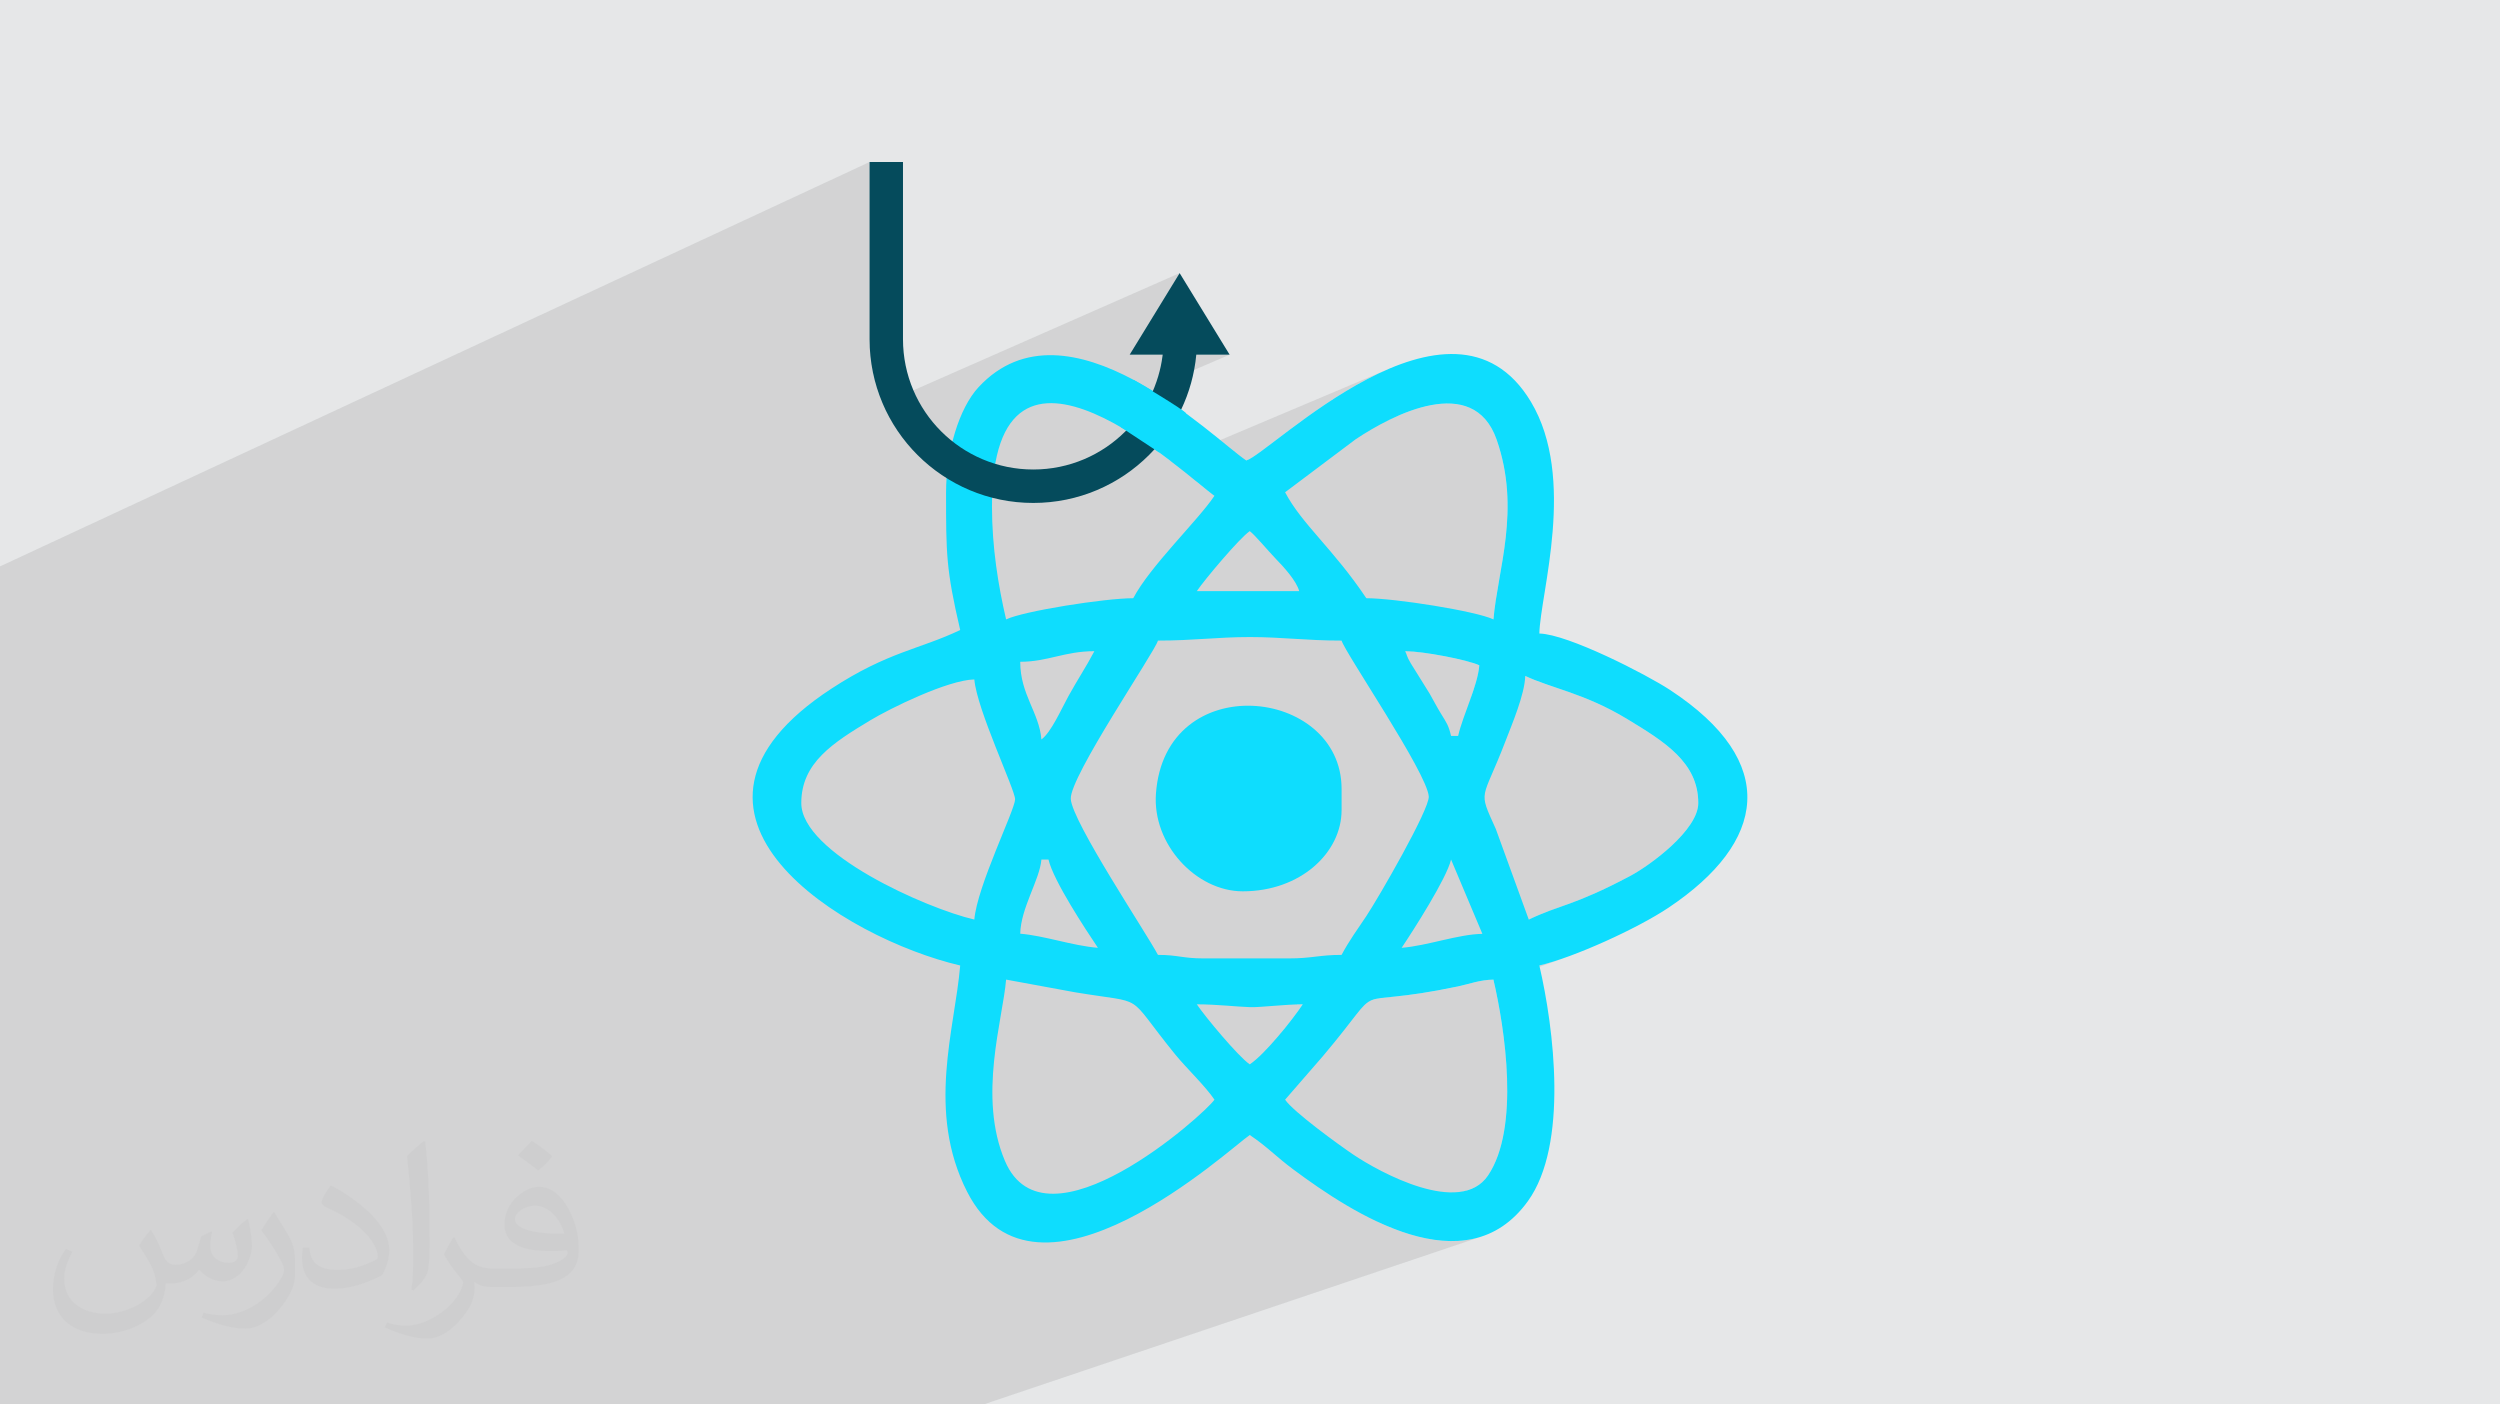
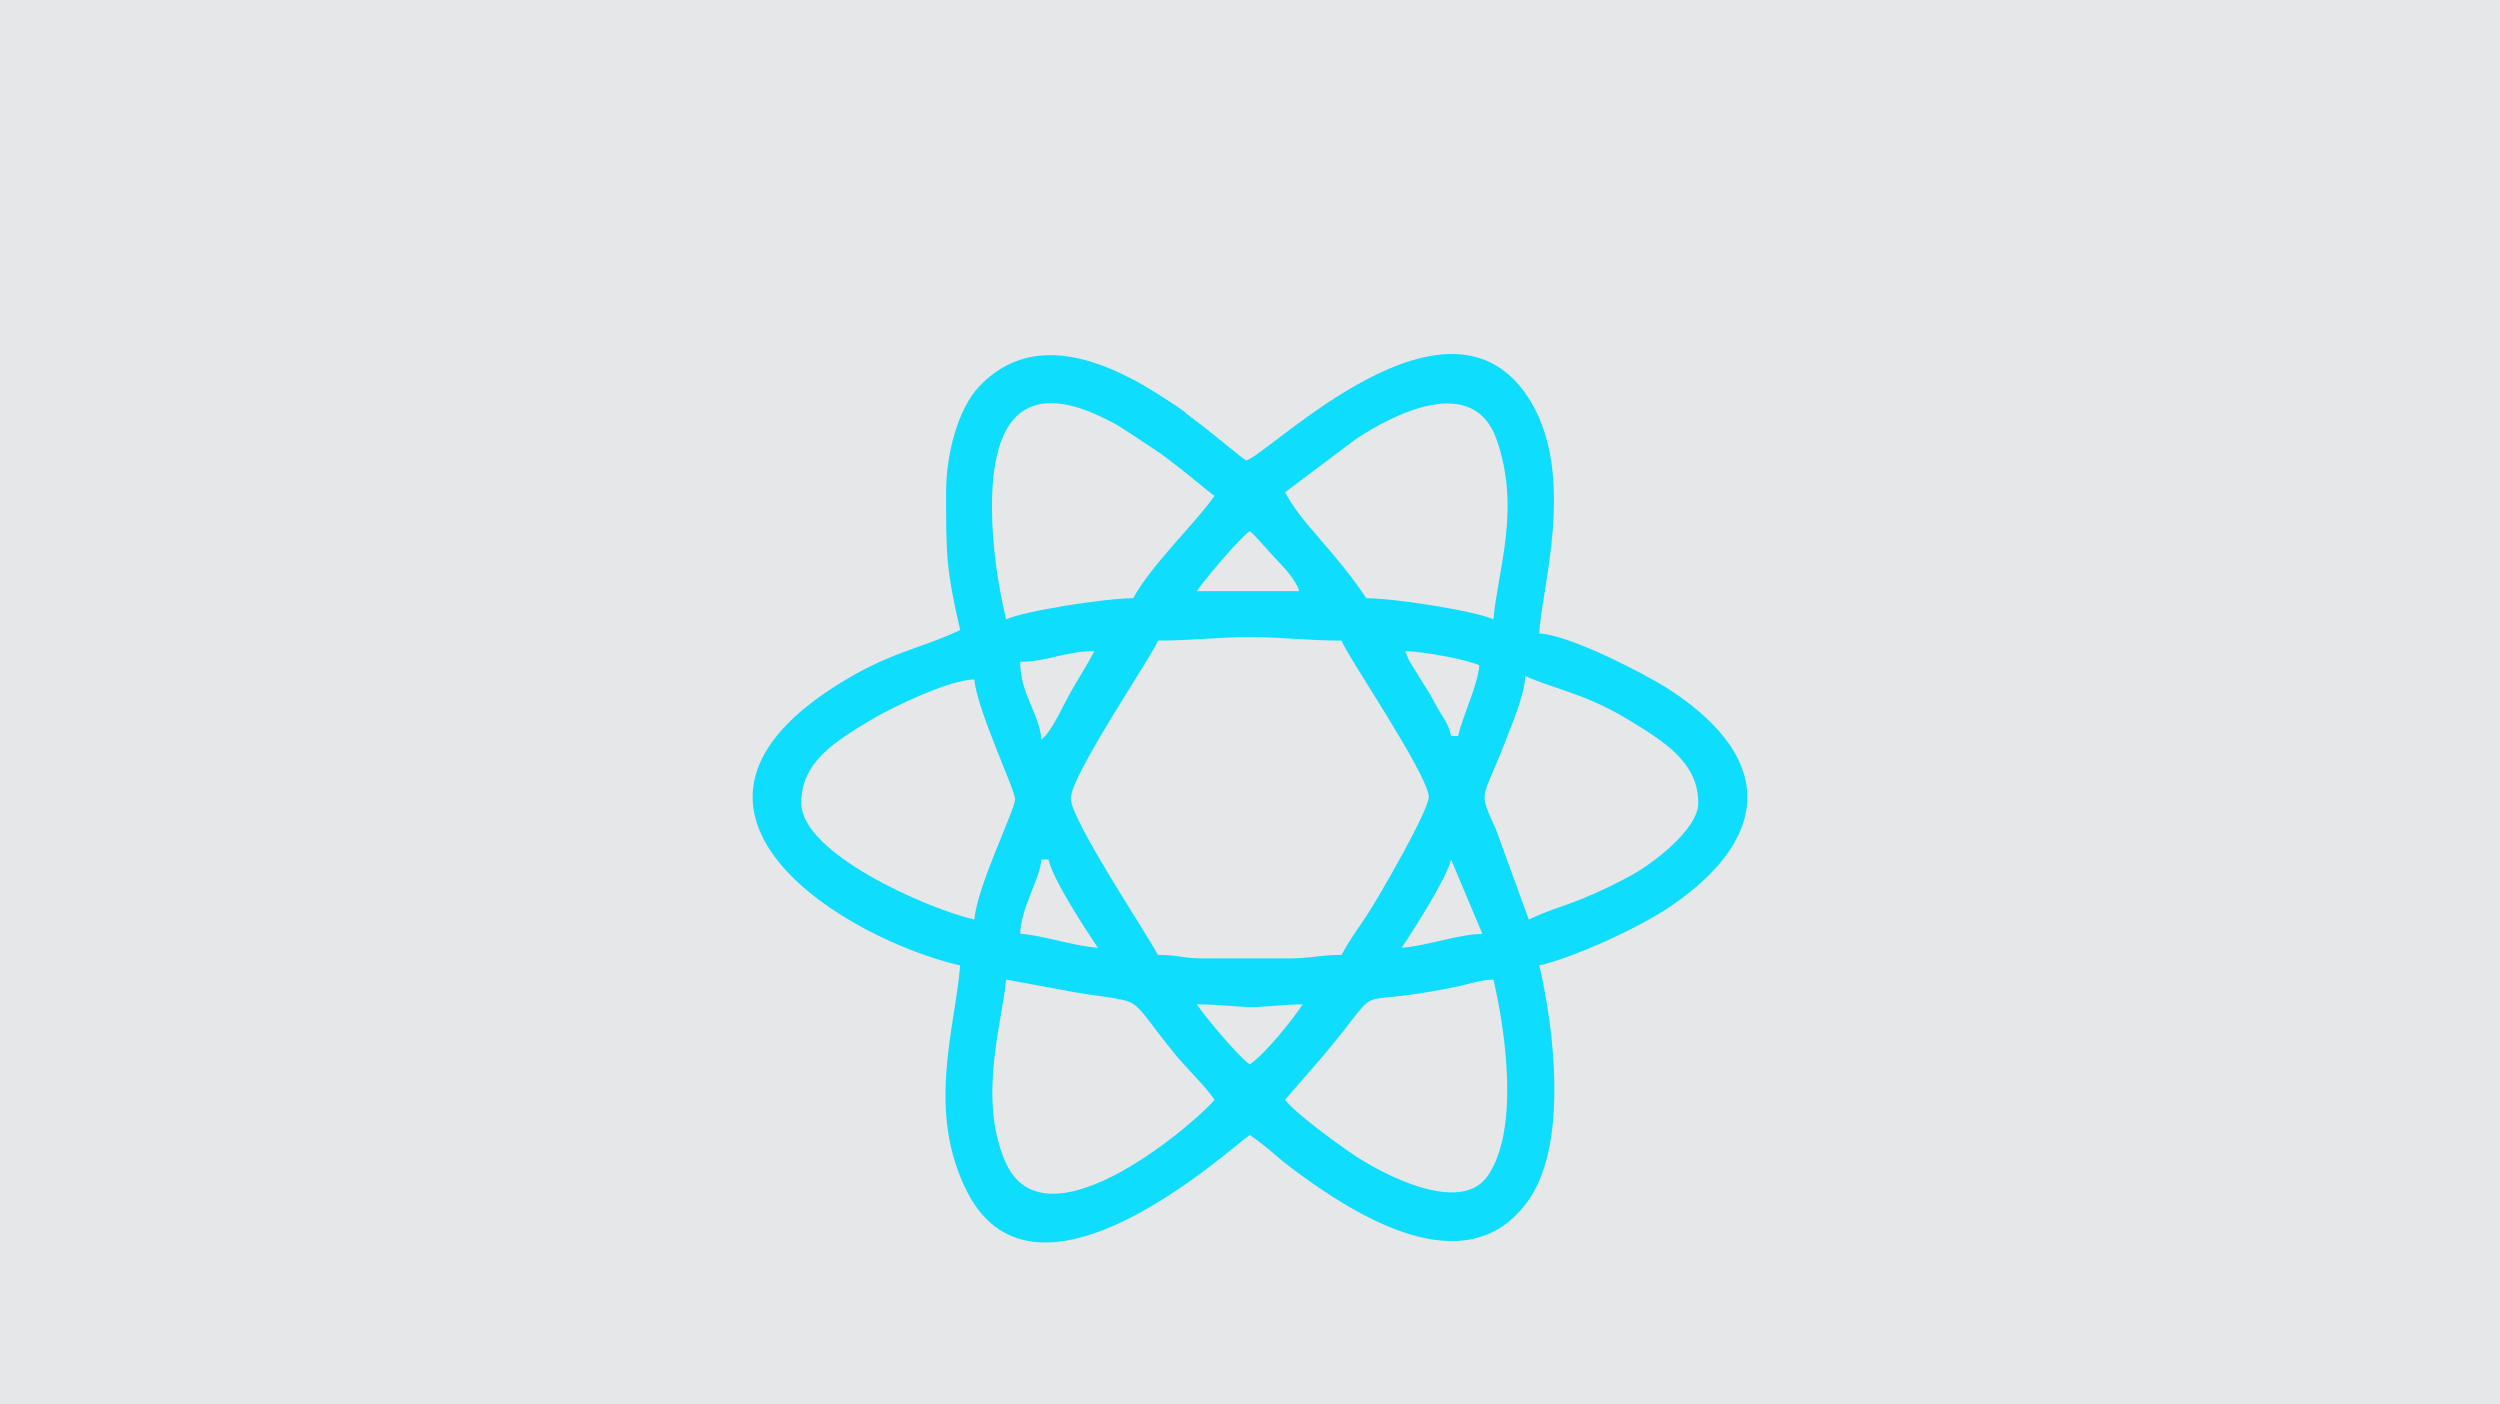
<svg xmlns="http://www.w3.org/2000/svg" xml:space="preserve" width="94.192mm" height="52.917mm" version="1.1" style="shape-rendering:geometricPrecision; text-rendering:geometricPrecision; image-rendering:optimizeQuality; fill-rule:evenodd; clip-rule:evenodd" viewBox="0 0 9404.92 5283.66">
  <defs>
    <style type="text/css">
   
    .fil3 {fill:#0EDDFE}
    .fil0 {fill:#E6E7E8}
    .fil4 {fill:#054B5C;fill-rule:nonzero}
    .fil2 {fill:#373435;fill-opacity:0.031}
    .fil1 {fill:#2B2A29;fill-opacity:0.102}
   
  </style>
  </defs>
  <g id="Layer_x0020_1">
    <polygon class="fil0" points="-0,0 9404.92,0 9404.92,5283.66 -0,5283.66 " />
-     <polygon class="fil1" points="-0,3324.9 -0,3277.19 -0,3271.91 -0,3228.73 -0,3212.18 -0,3208.64 -0,3180.84 -0,3068.04 -0,3035.69 -0,2981.43 -0,2739.47 -0,2737.64 -0,2130.74 3271.2,609.47 3271.2,1274.07 3271.18,1276.09 3271.38,1291.98 3271.98,1307.78 3272.97,1323.48 3274.36,1339.05 3276.13,1354.53 3278.28,1369.89 3280.8,1385.11 3283.7,1400.21 3286.95,1415.18 3290.58,1430.02 3294.55,1444.7 3298.88,1459.24 3303.55,1473.63 3308.56,1487.86 3313.91,1501.93 3319.59,1515.84 3321.02,1519.11 4437.71,1027.4 4249.67,1334.26 4373.88,1334.26 4370.95,1355.14 4367.16,1375.74 4363.08,1393.54 4500.4,1334.26 4625.76,1334.26 4343.27,1455.83 4335.86,1473.65 4327.26,1492.09 4317.93,1510.11 4307.9,1527.68 4297.16,1544.79 4285.75,1561.41 4273.69,1577.53 4260.99,1593.13 4247.67,1608.19 4237,1619.3 4262.62,1635.01 4298.29,1658.32 4332.97,1682.2 4359.55,1701.34 4360.74,1702.13 4360.68,1702.16 4366.39,1706.28 4398.31,1730.13 4403.89,1734.43 5227.53,1386.46 5185.66,1405.26 5144.23,1425.95 5103.42,1448.17 5063.42,1471.57 5024.4,1495.82 4986.54,1520.58 4950.03,1545.49 4915.03,1570.22 4881.73,1594.44 4850.32,1617.78 4820.97,1639.93 4793.85,1660.51 4769.17,1679.21 4747.07,1695.66 4727.77,1709.55 4711.43,1720.52 4698.22,1728.21 4500.58,1811.12 4505.8,1815.37 4526.35,1832.15 4543.86,1846.31 4557.68,1857.16 5266.5,1561.11 5285.8,1553.2 5305.31,1545.87 5324.95,1539.2 5344.65,1533.28 5364.34,1528.19 5383.96,1524.02 5403.43,1520.86 5422.69,1518.8 5441.65,1517.92 5460.26,1518.31 5478.45,1520.07 5496.14,1523.26 5513.26,1527.99 5529.75,1534.34 5545.52,1542.39 5560.53,1552.24 5574.69,1563.97 5587.93,1577.67 5600.18,1593.43 5611.38,1611.32 5621.46,1631.45 5630.34,1653.9 5638.43,1678.46 5645.52,1702.81 5651.64,1726.96 5656.85,1750.88 5661.18,1774.59 5664.68,1798.09 5667.42,1821.36 5669.42,1844.43 5670.72,1867.27 5671.39,1889.9 5671.47,1912.3 5671,1934.49 5670.04,1956.46 5668.62,1978.2 5666.79,1999.7 5664.6,2020.99 5662.1,2042.06 5659.32,2062.9 5656.33,2083.5 5653.16,2103.87 5649.86,2124.02 5646.48,2143.94 5643.06,2163.62 5639.65,2183.07 5636.3,2202.3 5633.05,2221.28 5629.96,2240.02 5627.05,2258.53 5624.4,2276.79 5622.02,2294.83 5619.98,2312.62 5618.32,2330.16 5312.35,2450.96 5315.75,2451.19 5333.29,2452.89 5352.19,2455.16 5372.15,2457.94 5392.81,2461.15 5413.84,2464.75 5434.93,2468.63 5455.72,2472.77 5475.9,2477.07 5495.11,2481.48 5513.03,2485.95 5529.33,2490.38 5543.67,2494.72 5555.72,2498.91 5565.14,2502.88 5563.39,2517.86 5560.63,2533.41 5557.01,2549.47 5552.61,2565.96 5547.6,2582.78 5542.07,2599.87 5536.15,2617.16 5534.54,2621.68 5737.87,2542.73 5737.87,2542.74 5746.76,2546.88 5755.86,2550.91 5765.16,2554.81 5774.68,2558.63 5784.39,2562.38 5794.31,2566.08 5804.43,2569.73 5814.77,2573.37 5825.29,2577.02 5836.02,2580.69 5846.95,2584.4 5858.08,2588.16 5869.4,2592.02 5880.92,2595.95 5892.64,2600 5904.55,2604.2 5916.65,2608.54 5928.95,2613.05 5941.44,2617.75 5954.12,2622.66 5966.99,2627.79 5980.04,2633.17 5993.29,2638.82 6006.72,2644.75 6020.34,2650.98 6034.13,2657.53 6048.11,2664.41 6062.28,2671.66 6076.63,2679.27 6091.16,2687.28 6105.87,2695.71 6120.75,2704.57 6146.9,2720.47 6172.59,2736.33 6197.64,2752.25 6221.88,2768.38 6245.16,2784.81 6267.28,2801.69 6288.11,2819.12 6307.46,2837.23 6325.16,2856.15 6341.05,2875.98 6354.96,2896.84 6366.71,2918.87 6376.15,2942.19 6383.1,2966.9 6387.39,2993.14 6388.86,3021.02 6386.82,3040.28 6381,3060.1 6371.8,3080.31 6359.63,3100.72 6344.91,3121.14 6328.05,3141.42 6309.46,3161.36 6289.54,3180.77 6268.72,3199.5 6247.4,3217.33 6225.99,3234.1 6204.93,3249.63 6184.59,3263.74 6165.41,3276.24 6147.78,3286.95 6132.14,3295.7 6112.59,3305.98 6093.94,3315.6 6076.18,3324.58 6059.26,3332.96 6043.11,3340.78 6027.71,3348.06 6013.03,3354.85 5999,3361.17 5985.6,3367.05 5972.77,3372.54 5960.48,3377.67 5948.67,3382.45 5937.33,3386.93 5926.39,3391.16 5915.81,3395.14 5905.57,3398.93 5806.5,3435.14 5802.14,3436.88 5792.48,3440.86 5782.6,3445.06 5772.44,3449.55 5761.98,3454.32 5751.16,3459.42 4877.38,3778.66 4887.83,3778.36 4900.92,3778.23 4892.83,3790.02 4883.43,3803.22 4872.87,3817.57 4861.32,3832.86 4848.93,3848.84 4835.85,3865.29 4822.24,3881.96 4818.13,3886.87 5160.48,3762.54 5168.11,3759.89 5176.48,3757.73 5185.81,3755.94 5196.28,3754.42 5208.11,3753.02 5221.48,3751.63 5236.6,3750.11 5253.68,3748.37 5272.9,3746.25 5294.47,3743.65 5318.61,3740.44 5345.49,3736.49 5375.32,3731.7 5408.31,3725.92 5444.65,3719.04 5484.55,3710.93 5492.97,3709.07 5501.2,3707.13 5509.27,3705.11 5517.21,3703.04 5525.07,3700.97 5532.89,3698.9 5540.72,3696.88 5548.6,3694.94 5556.56,3693.08 5564.66,3691.36 5572.91,3689.78 5581.39,3688.4 5590.13,3687.22 5599.16,3686.28 5608.53,3685.6 5618.28,3685.22 5620.22,3693.7 5790.95,3632.11 5803.38,3629.07 5816.41,3625.57 5830.01,3621.66 5844.13,3617.34 5858.72,3612.65 5873.75,3607.59 5889.16,3602.19 5621.37,3698.74 5622.34,3702.99 5626.44,3721.82 5630.56,3741.62 5634.66,3762.31 5638.7,3783.85 5642.66,3806.15 5646.48,3829.13 5650.15,3852.75 5653.62,3876.91 5656.86,3901.55 5659.83,3926.61 5662.5,3952 5664.82,3977.66 5666.78,4003.51 5668.33,4029.5 5669.44,4055.53 5670.07,4081.56 5670.18,4107.5 5669.74,4133.28 5668.71,4158.83 5667.07,4184.1 5664.76,4208.99 5661.78,4233.43 5658.05,4257.37 5653.57,4280.74 5648.3,4303.44 5642.19,4325.43 5635.21,4346.63 5627.33,4366.96 5618.5,4386.36 5608.71,4404.75 5597.91,4422.07 5587.53,4435.64 5576.06,4447.41 5563.57,4457.44 5550.13,4465.82 5535.82,4472.63 5520.71,4477.93 5179.11,4594.73 5182.15,4596.21 5212.26,4609.71 5242.6,4622.15 5273.1,4633.42 5303.68,4643.37 5334.29,4651.88 5364.85,4658.82 5395.28,4664.05 5425.53,4667.46 5455.51,4668.91 5485.16,4668.28 5514.4,4665.44 5543.17,4660.24 5571.4,4652.58 3699.5,5283.66 3164.36,5283.66 3083.59,5283.66 2334.44,5283.66 2277.61,5283.66 1841.05,5283.66 1786.51,5283.66 1618.83,5283.66 1618.76,5283.66 1406.2,5283.66 1374.91,5283.66 1225.5,5283.66 1212.04,5283.66 1189.42,5283.66 1159.26,5283.66 1133.73,5283.66 971.64,5283.66 809.31,5283.66 777.98,5283.66 757.95,5283.66 748.23,5283.66 747.01,5283.66 733.83,5283.66 699.79,5283.66 626.74,5283.66 457.03,5283.66 421.21,5283.66 279.88,5283.66 191.89,5283.66 -0,5283.66 -0,5273.49 -0,5246.69 -0,5148.48 -0,5126.77 -0,5120.89 -0,5120.88 -0,5116.85 -0,5041.16 -0,5034.38 -0,5009.68 -0,4881 -0,4871.9 -0,4871.89 -0,4770.78 -0,4765.75 -0,4756.49 -0,4685.07 -0,4678.74 -0,4548.14 -0,4538.13 -0,4538.11 -0,4518.21 -0,4487.36 -0,4420.99 -0,4350.96 -0,4350.95 -0,4288.2 -0,4241.01 -0,4202.53 -0,4176.65 -0,4125.61 -0,4062.69 -0,4059.31 -0,4055.52 -0,4034.34 -0,4001.26 -0,3971.07 -0,3937.58 -0,3896.13 -0,3895.98 -0,3885.59 -0,3868.99 -0,3867.52 -0,3861.77 -0,3857.52 -0,3857.49 -0,3771.94 -0,3760.75 -0,3698.94 -0,3595.01 -0,3588.03 -0,3550.17 -0,3540.48 -0,3465.89 -0,3431.49 -0,3410.79 -0,3378.03 -0,3378 " />
-     <path class="fil2" d="M568.51 4627.69c17.95,27.21 29.6,53.36 40.96,82.43 8.45,16.91 12.93,48.09 52.57,48.09 11.61,0 28.28,-3.42 43.06,-11.61 16.63,-8.73 29.32,-21.94 35.94,-42l15.85 -53.36 38.57 -19.02 2.64 2.64c-5.27,20.09 -6.59,39.36 -6.59,54.43 0,44.63 38.57,61.56 69.22,61.56 17.95,0 34.09,-8.73 34.09,-25.11 0,-21.13 -8.98,-57.06 -20.62,-89.29 17.95,-17.95 35.94,-35.94 56.53,-50.47l3.17 1.6c8.98,38.04 14,75.56 14,100.66 0,24.57 -10.83,51.79 -19.81,69.49 -18.49,34.87 -51.25,62.62 -90.87,62.62 -30.1,0 -63.65,-15.07 -86.66,-43.06l-1.32 0c-21.66,26.96 -55.22,51.25 -108.86,51.25l-16.63 0c-2.64,35.41 -10.29,60.49 -21.94,82.95 -31.95,62.34 -126.81,106.47 -216.1,106.47 -124.17,0 -186.51,-71.59 -186.51,-166.96 0,-58.91 19.27,-113.6 48.88,-152.42l24.29 10.04c-18.49,35.41 -30.91,68.68 -30.91,101.45 0,89.29 72.66,131.83 156.4,131.83 77.68,0 173.83,-49.41 191.28,-106.72 -6.59,-62.62 -30.1,-91.93 -66.04,-148.99 10.83,-19.02 24.83,-38.04 42.28,-58.38l3.17 0 0 0 0 0 -0.02 -0.09zm1432.13 -336.04c26.15,16.39 51.79,35.66 76.87,57.85 -14,19.81 -31.45,37.79 -53.11,53.64 -25.11,-20.34 -50.19,-37.79 -75.84,-56.27 17.42,-19.55 34.62,-38.29 52.04,-55.22l0 0 0 0 0 0 0 0 0 0 0.03 0zm13.47 244.11c-42.28,0 -76.87,27.75 -76.87,48.34 0,44.13 84.53,57.85 185.72,57.31 -12.68,-51.79 -57.06,-105.68 -108.86,-105.68l0.01 0.03zm-94.86 236.19c54.96,0 103.04,-1.6 139.74,-10.83 40.96,-10.29 75.56,-30.91 75.56,-45.17 0,-3.7 0,-8.19 -1.32,-11.89 -22.98,2.11 -49.41,2.11 -72.38,2.11 -74.49,0 -131.55,-16.91 -154.02,-58.66 -5.55,-11.61 -9.51,-24.57 -9.51,-39.36 0,-40.43 17.42,-79.79 48.09,-107 25.61,-22.45 53.89,-36.44 82.67,-36.44 52.04,0 93.51,41.75 122.57,107.54 15.85,35.94 26.68,77.4 26.68,129.72 0,34.87 -9.51,64.19 -31.17,85.85 -40.43,39.11 -114.92,53.89 -229.04,53.89l-51.79 0 0 0 -13.47 0c-28.28,0 -48.62,-5.02 -64.72,-17.42l-2.64 0c0.79,6.59 1.32,12.93 1.32,19.02 0,25.61 -8.45,58.38 -25.61,84.53 -50.72,75.3 -105.68,108.04 -153.24,108.04 -48.09,0 -107,-18.49 -160.11,-42.54l9.51 -18.49c17.17,7.13 40.96,11.89 73.7,11.89 85.85,0 198.66,-82.43 212.66,-163 -3.17,-6.59 -8.98,-15.32 -17.17,-24.57 -25.11,-29.85 -40.96,-54.68 -55.75,-80.83 12.68,-25.11 24.29,-45.17 35.13,-63.4l4.49 -0.53c36.72,74.77 69.99,117.55 144.23,117.55l11.61 0 0 0 53.89 0 0 0 0 0 0 0 0 0 0 0 0.09 0.01zm-371.98 79c6.34,-34.34 6.87,-72.91 6.87,-108.86l0 -53.36c0,-99.6 -12.68,-244.36 -22.98,-338.68 17.95,-19.27 43.06,-42 62.87,-57.31l5.81 1.6c13.47,118.62 16.63,256 16.63,383.06 0,33.3 -1.32,65.79 -4.49,89.55 -1.85,30.1 -19.27,52.83 -56.53,87.7l-8.19 -3.7zm-382.8 -157.19c1.85,46.77 24.83,83.49 105.15,83.49 49.93,0 92.19,-12.93 138.96,-35.13 8.45,-3.7 12.93,-8.73 12.93,-12.93 0,-29.32 -22.45,-68.15 -60.23,-103.55 -36.72,-33.3 -85.34,-62.62 -130.76,-82.18 -15.6,-6.59 -20.62,-13.47 -20.62,-20.09 0,-13.47 17.95,-41.75 32.77,-62.09l5.02 -0.53c52.04,27.21 110.17,67.64 153.24,112.53 39.11,41.47 63.4,83.49 63.4,129.19 0,33.81 -10.29,65.51 -26.96,95.11 -57.06,28.79 -117.83,50.72 -178.06,50.72 -73.17,0 -123.1,-34.34 -123.1,-114.92 0,-8.73 0,-22.19 3.17,-39.64l25.11 0 0 0 0 0 0 0 0 0 0 0 -0.02 0zm-132.37 -132.9l45.45 73.45c16.63,27.21 32.23,56.81 32.23,103.55l0 59.7c0,48.34 -30.91,100.13 -80.83,151.38 -39.11,34.62 -73.7,49.41 -105.68,49.41 -47.55,0 -101.98,-14.79 -164.85,-41.75l7.13 -18.49c19.81,5.27 42.79,9.77 71.06,9.77 90.36,-0.53 182.8,-66.57 225.08,-147.15 5.02,-9.26 6.87,-17.95 6.87,-24.04 0,-9.26 -5.02,-19.55 -8.98,-28.79 -22.98,-43.31 -48.62,-82.95 -76.87,-119.68 14.79,-23.25 29.6,-45.7 45.7,-67.9l3.7 0.53 0 0 0 0 0 0 0 0 0 0 -0.02 0.01z" />
    <g id="_1628411414240">
      <g>
        <path class="fil3" d="M4834.47 4136.93l142.03 -163.51c258.45,-305.8 62.8,-169.03 508.04,-262.48 45.59,-9.58 80.63,-24.51 133.74,-25.71 42.83,183.77 100.38,558.12 -20.38,736.84 -104.56,154.75 -408.79,-12.69 -505.77,-77.82 -54.47,-36.56 -227.38,-162.15 -257.63,-207.36l-0.03 0.04zm-1049.52 -451.71l258.08 47.48c279.08,46.76 183.71,-5.16 377.63,233.51 42.37,52.11 113.84,119.54 148.12,170.72 -36.03,53.75 -635.45,590.63 -788.3,230.31 -102.44,-241.63 -8.15,-530.39 4.43,-681.98l0.04 -0.04zm717.38 93.01c75.16,0 150.47,9.15 200.54,10.66 40.46,1.21 129.44,-10.66 198.05,-10.66 -39.37,58.78 -141.32,187.03 -199.29,225.86 -42.32,-28.33 -168.44,-179.79 -199.3,-225.86zm770.54 -212.55c44.69,-66.77 169.52,-261.41 185.98,-332.12l117.82 279.58c-91.52,1.48 -205.15,44.36 -303.82,52.57l0.02 -0.03zm-1355.09 -332.12l26.57 0c18.66,80.11 140.53,264.21 186,332.12 -97.17,-8.1 -200.38,-45.51 -292.29,-53.14 2.18,-97.14 73.37,-202.86 79.72,-278.98zm1820.08 -690.82c93.7,44.96 223.14,64.98 382.88,161.83 140.41,85.15 268.1,163.15 268.1,316.45 0,100.88 -179.27,233.59 -256.72,274.68 -213.61,113.33 -263.58,107.38 -380.97,163.72l-124.02 -340.97c-68.69,-152.16 -51.72,-99.86 36.68,-330.92 23.55,-61.55 72.51,-175.7 74.05,-244.8l0 0.01zm-1381.68 -132.86c133.87,0 222.63,-13.29 345.41,-13.29 122.78,0 211.55,13.29 345.42,13.29 11.56,43.29 322.4,498.74 327.95,586.4 3.06,48.02 -188.27,379.89 -234.83,449.98 -32.59,49.04 -64.86,92.58 -93.12,146 -84.28,0 -110.91,13.29 -199.26,13.29l-318.84 0c-80.81,0 -96.9,-13.29 -172.73,-13.29 -43.81,-82.82 -322.48,-500.04 -327.95,-586.4 -5.25,-82.76 316.66,-553.7 327.95,-595.98zm-690.81 1049.52c-181.22,-42.22 -650.95,-250.02 -650.95,-438.42 0,-151.67 119.45,-226.65 259.9,-311.37 74.07,-44.69 290.94,-151.37 391.09,-153.61 9.46,113.53 154.46,417.19 153.38,451.31 -1.34,41.37 -142.92,326.73 -153.38,452.06l-0.03 0.03zm1620.79 -1009.66c67.4,0 236.31,32.67 278.98,53.14 -6.49,78.21 -60.75,184.37 -79.72,265.69l-26.57 0c-9.3,-39.92 -17.23,-50.15 -37.14,-82.44 -17.72,-28.78 -27.29,-48.43 -43.23,-76.3l-71.35 -114.65c-17.05,-28.93 -13.02,-30.25 -20.98,-45.45l0.02 0.01zm-1368.38 332.12c-8.46,-101.82 -79.72,-168.97 -79.72,-292.27 103.38,0 167.29,-39.86 278.98,-39.86 -32.65,61.69 -63.11,106.68 -97.23,168.46 -26.97,48.83 -65.08,136.57 -102.07,163.66l0.04 0zm783.81 -783.81c18.79,13.76 71.12,76.5 96.57,102.72 30.86,31.76 78.99,84.03 89.43,123.13l-385.28 0c28.34,-42.31 161.59,-200.63 199.3,-225.86l-0.03 0zm132.87 -146.12l265.54 -199.45c138.18,-92.37 442.25,-250.66 530.33,1.42 91.92,263.13 3.45,490.38 -12.01,676.27 -65.25,-31.31 -371.38,-79.72 -478.28,-79.72 -124.37,-185.71 -242.5,-278.59 -305.55,-398.56l-0.03 0.04zm-571.28 398.55c-106.9,0 -412.99,48.38 -478.27,79.72 -29.3,-125.67 -53.14,-270.58 -53.14,-425.13 0,-815.89 742.94,-102.84 836.96,-39.86 -62.65,93.57 -241.08,263.39 -305.55,385.27l-0.01 0zm-704.14 -398.55c0,231.82 -0.18,289.15 53.14,518.13 -151.61,72.75 -270.92,81.26 -483.82,220.28 -724.6,473.17 50.76,940.9 483.82,1041.81 -19.84,238.34 -127.79,548.55 25.94,850.86 260.95,513.23 989.66,-163.78 1063.44,-213.18 65.37,43.78 98.92,81.26 163.17,129.07 226.57,168.61 649.61,443.31 882.99,119.97 153.33,-212.43 98.19,-650.72 43.21,-886.76 129.2,-30.1 368.87,-138.96 486.42,-217.71 366.6,-245.58 420.23,-546.27 5.35,-818.73 -89.51,-58.79 -384.22,-209.98 -491.75,-212.37 3.35,-150.37 140.65,-584.24 -31.67,-871.72 -299.33,-499.4 -983.89,197.48 -1070.98,220.73 -122.69,-82.14 -672.86,-635.27 -1006.77,-276.08 -74.16,79.81 -122.46,243.65 -122.46,395.66l-0.05 0.04z" />
-         <path class="fil3" d="M4675.03 3353.13c217.77,0 371.99,-145.61 371.99,-305.55l0 -79.73c0,-384.48 -664.25,-455.26 -698.4,17.79 -13.77,190.98 151.55,367.48 326.41,367.48l0.01 0z" />
      </g>
-       <path class="fil4" d="M4500.4 1334.26c-13.76,146.85 -79.1,278.78 -177.7,377.37 -111.46,111.47 -265.47,180.43 -435.54,180.43 -170.06,0 -324.09,-68.96 -435.55,-180.43 -111.46,-111.46 -180.43,-265.48 -180.43,-435.54l0.02 -2.02 0 -664.6 125.8 0 0 664.6 0.02 0 -0.01 2.02c0,135.36 54.87,257.91 143.54,346.6 88.69,88.69 211.24,143.55 346.61,143.55 135.36,0 257.91,-54.87 346.6,-143.55 75.79,-75.79 126.87,-176.31 140.13,-288.42l-124.21 0 188.05 -306.86 188.05 306.86 -125.36 0z" />
      <path class="fil3" d="M4265.76 1429.63c0,0 196.4,116.5 196.33,125.77 -0.07,9.28 -101.36,146.74 -101.36,146.74l-144.45 -95.25 49.48 -177.26z" />
    </g>
  </g>
</svg>